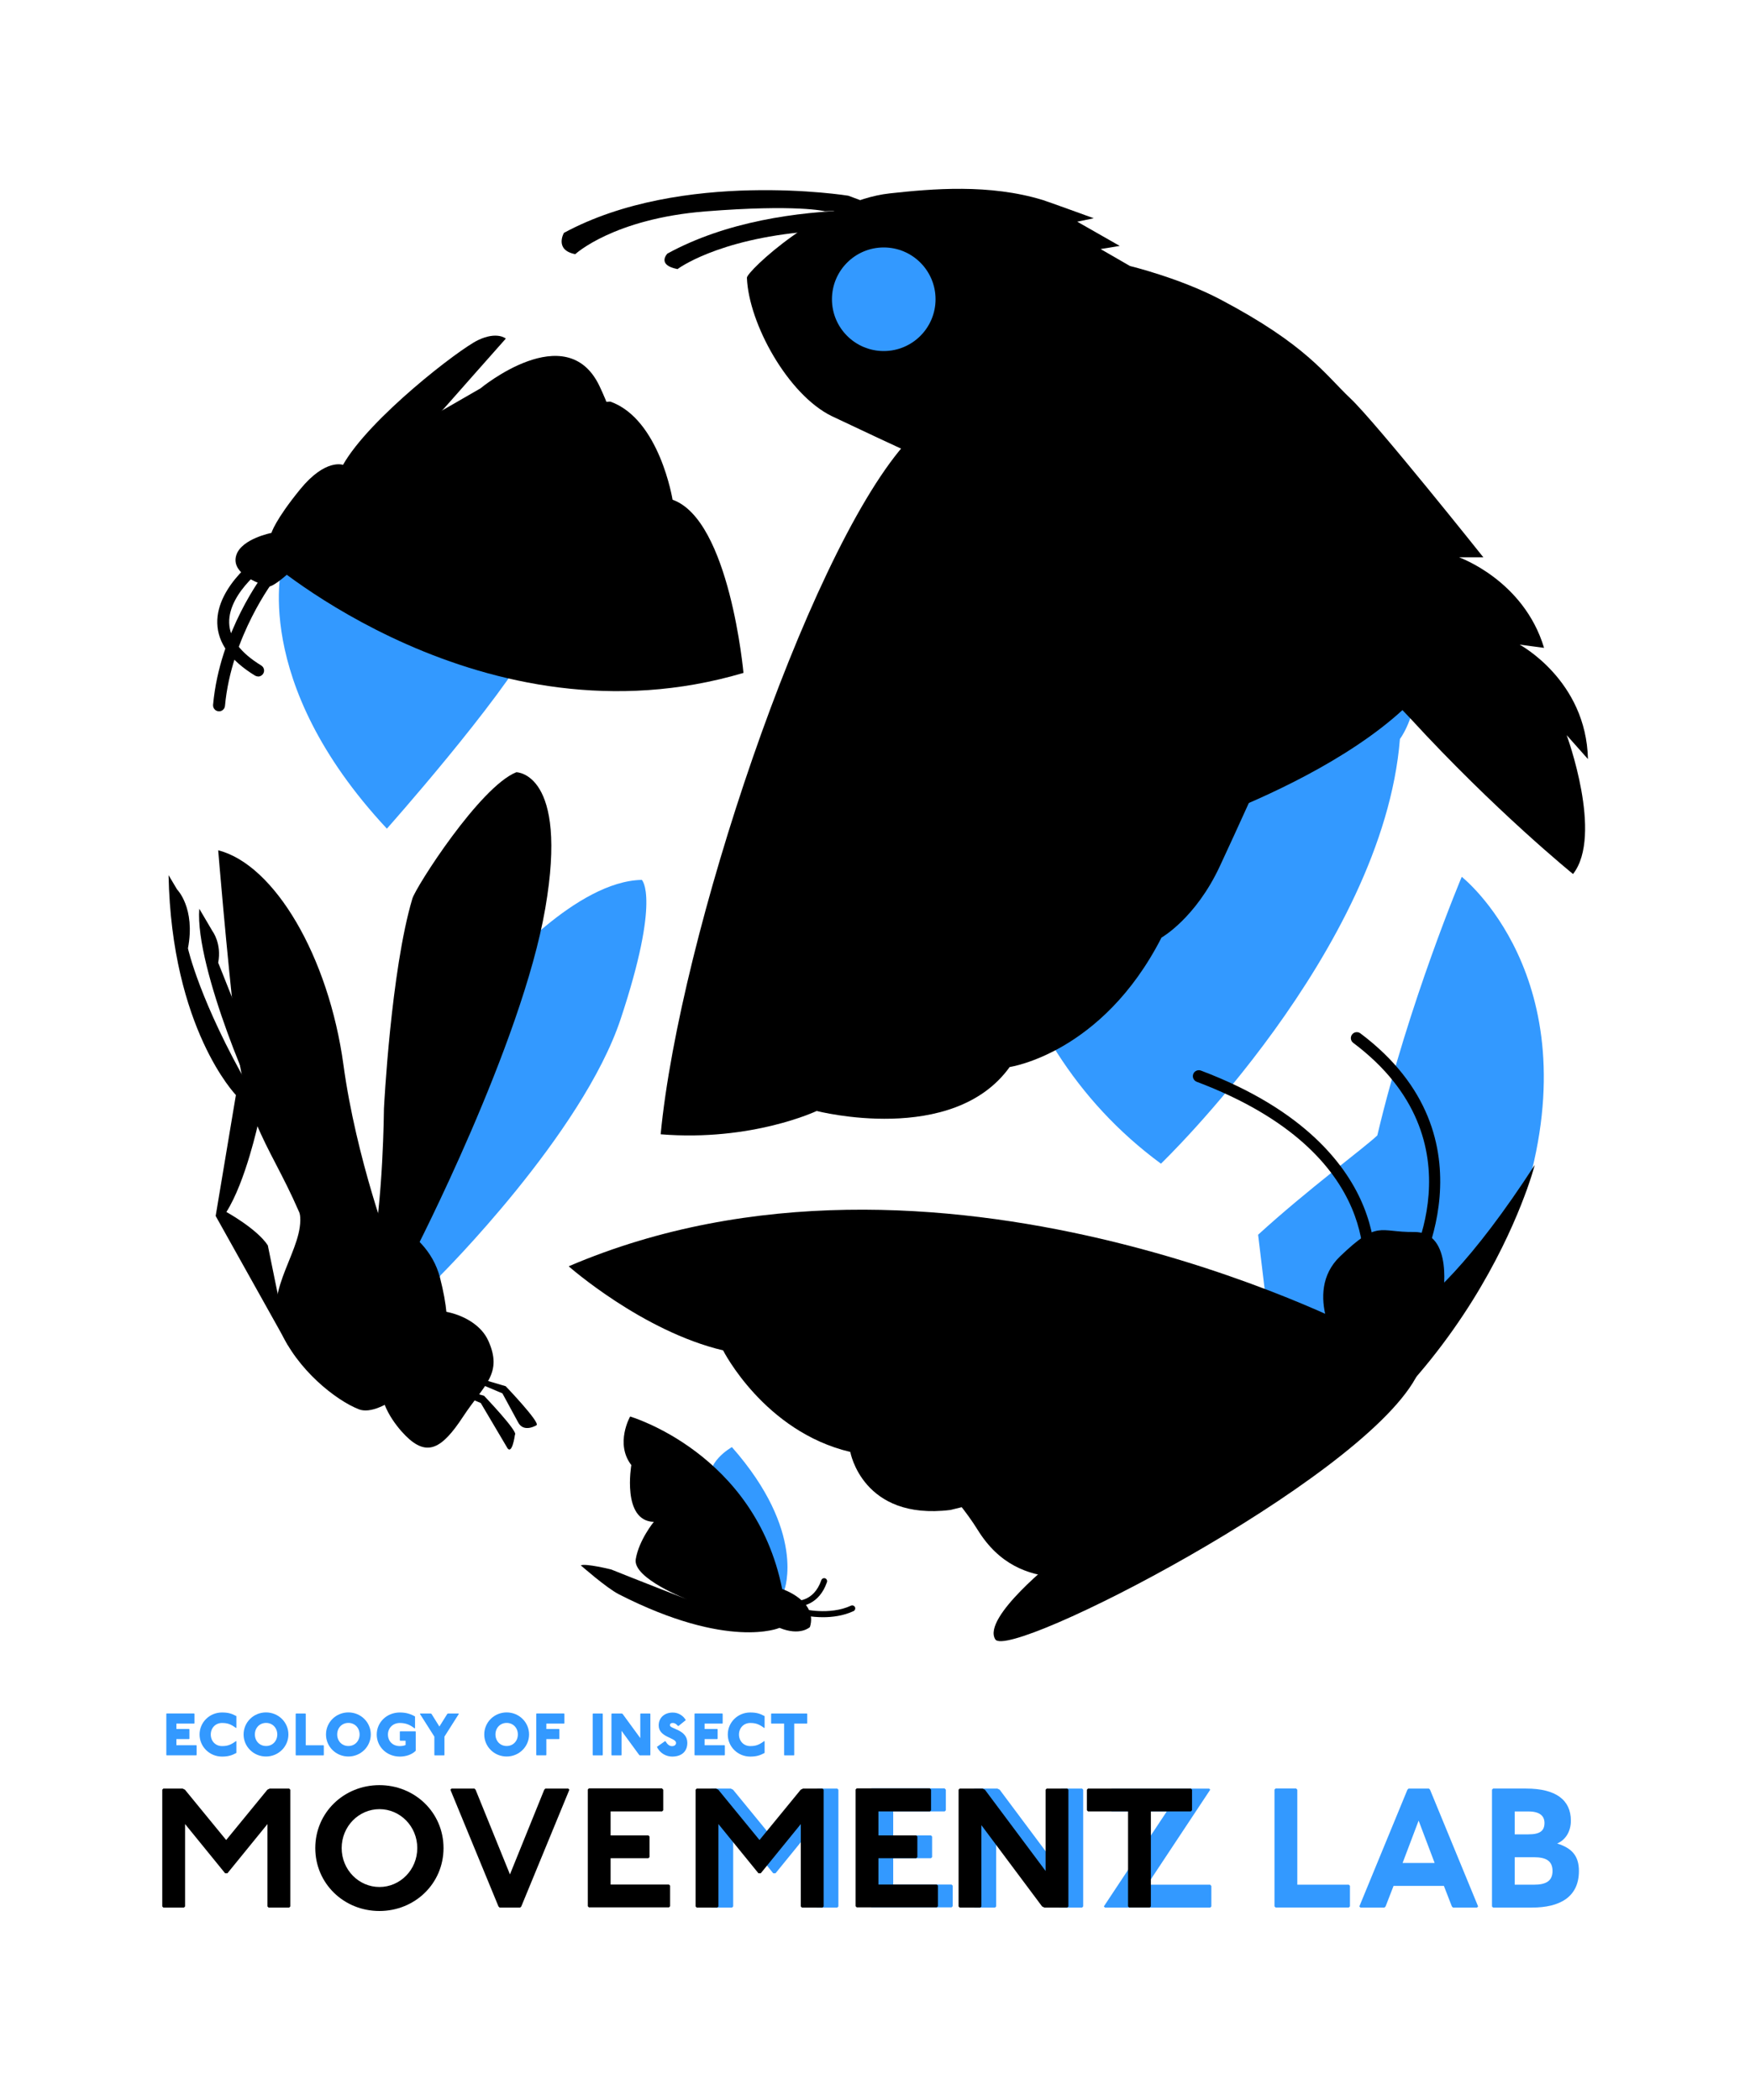
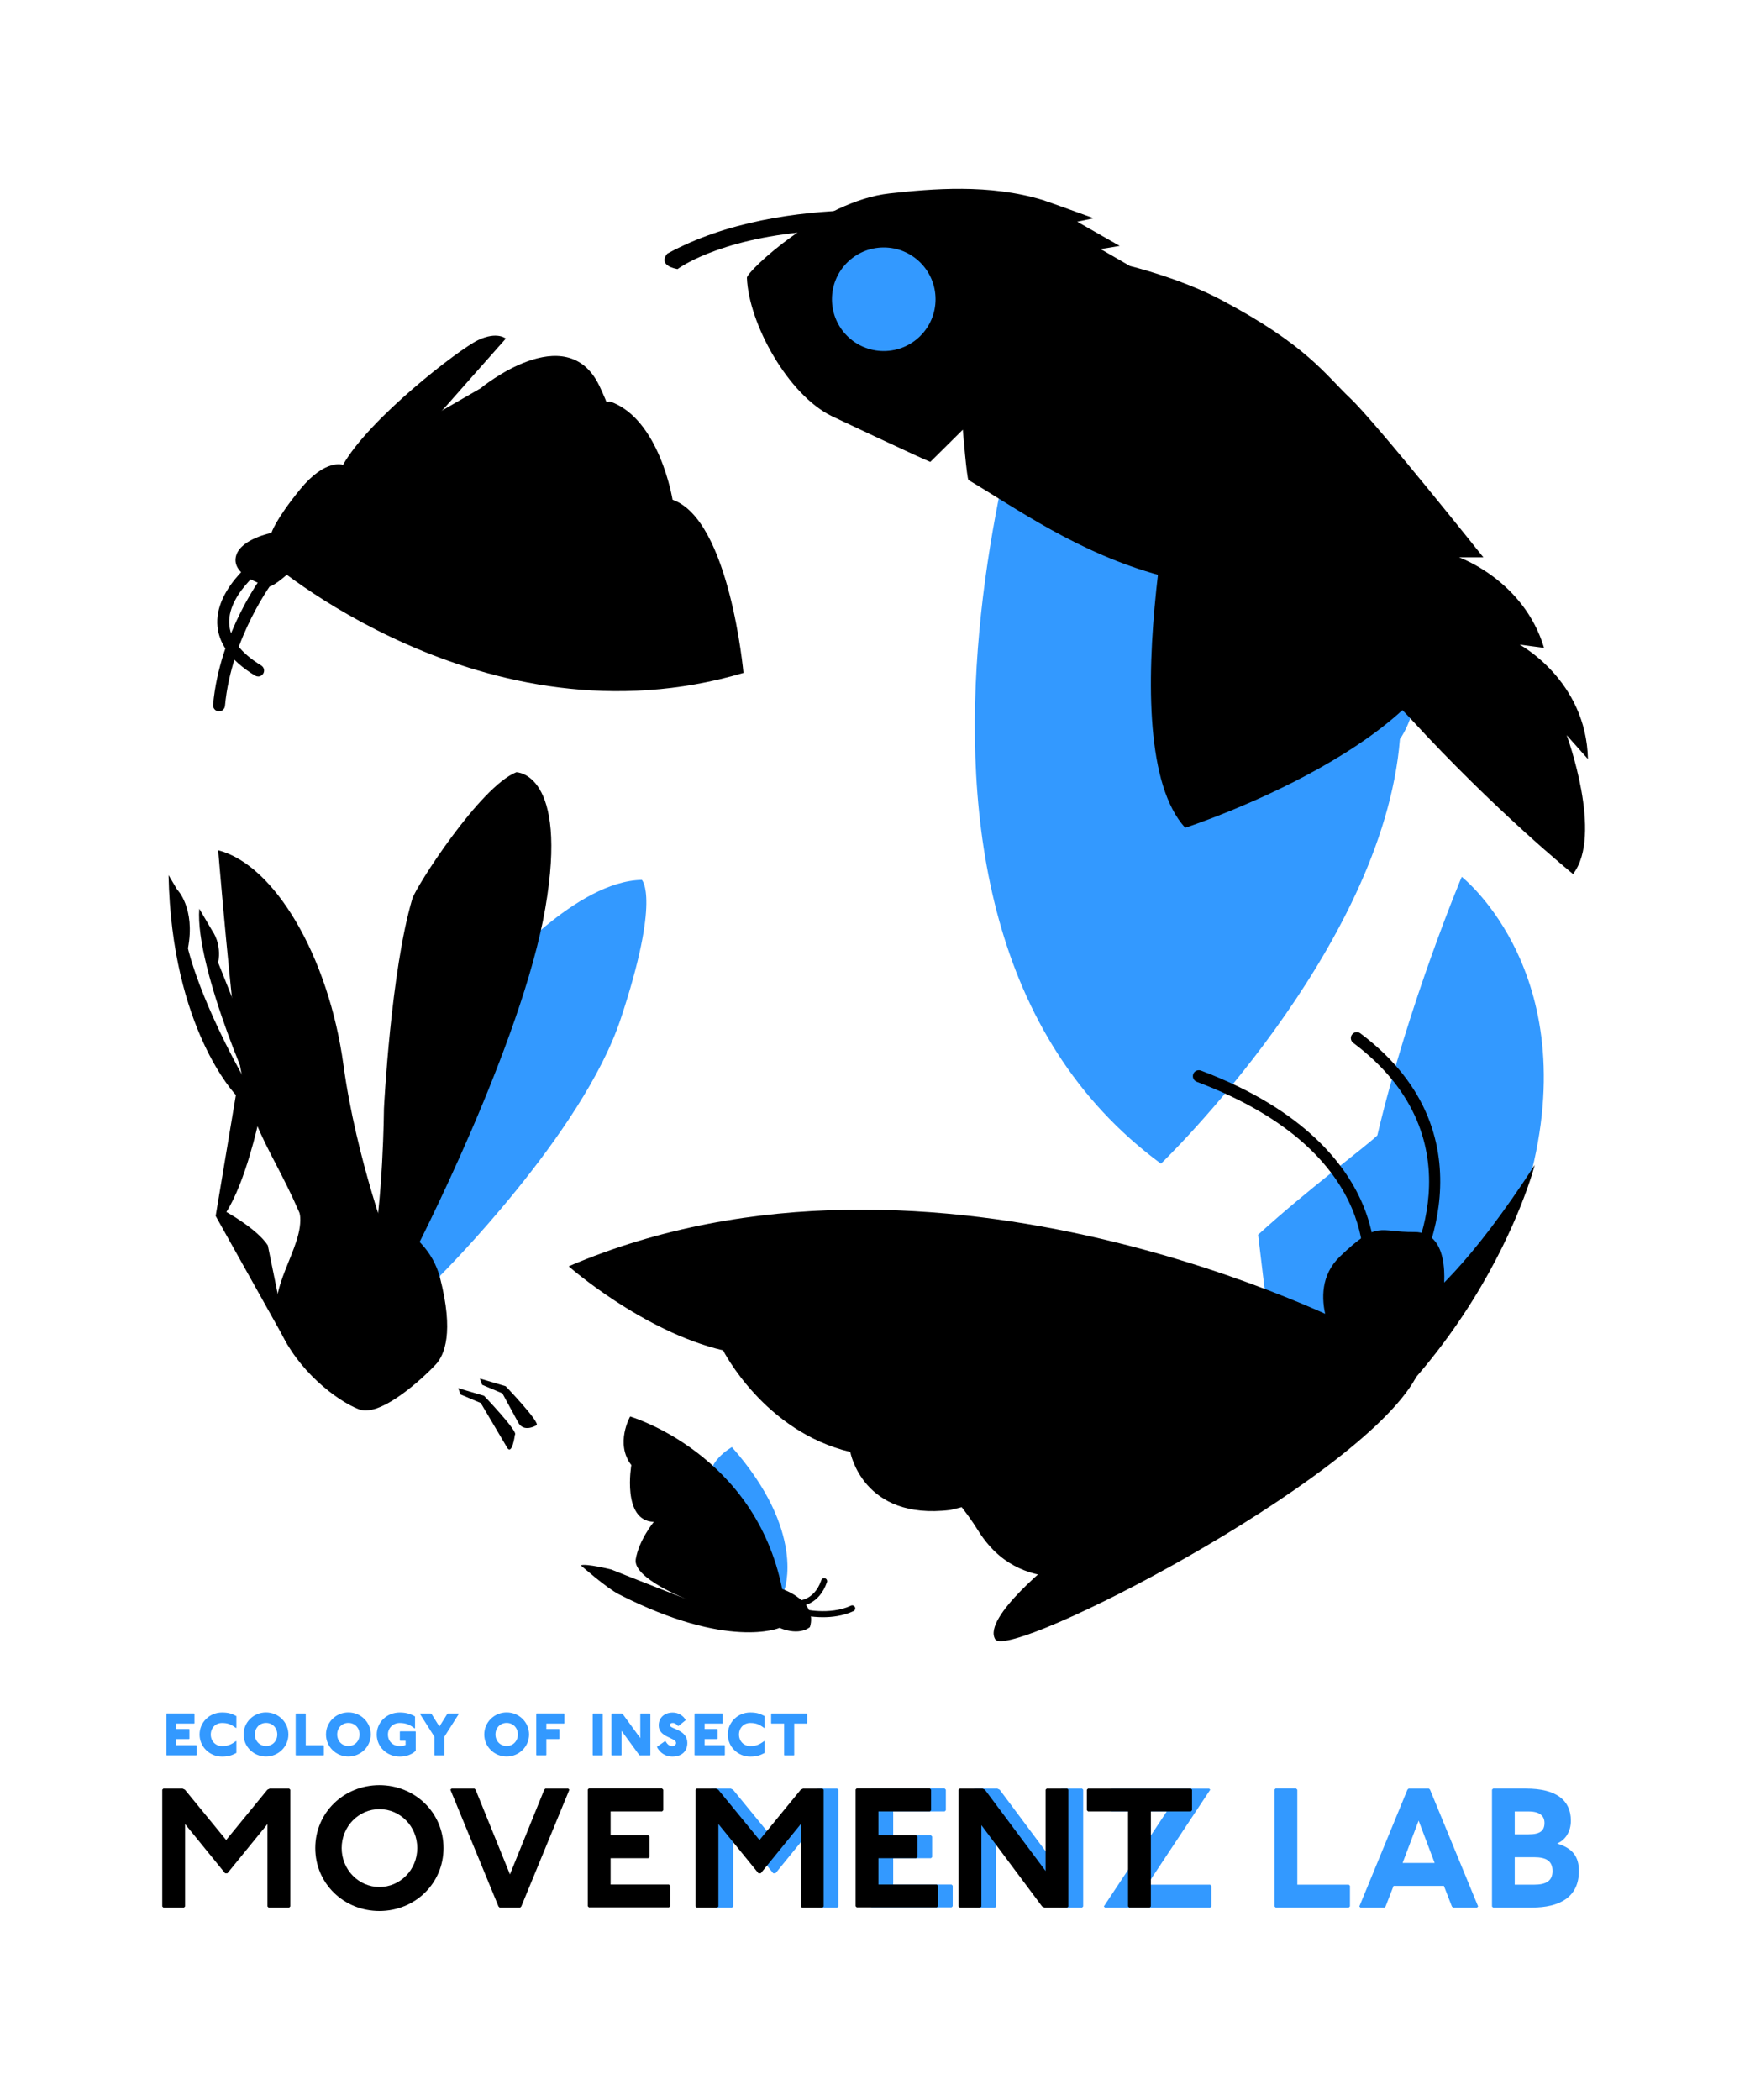
<svg xmlns="http://www.w3.org/2000/svg" id="Layer_1" viewBox="0 0 250 300">
  <defs>
    <style>.cls-1{fill:#39f;}</style>
  </defs>
  <path class="cls-1" d="M112.05,227.15s3.19-8.31-7.49-20.42c0,0-4.06,2.23-2.95,5.41,0,0-7.29,4.47-4.6,9.63l15.04,5.38Z" />
-   <path class="cls-1" d="M40.35,80.41s-4.8,16.82,14.92,37.97c0,0,16.16-18.18,20.92-27,7.73-14.32,6.95-11,6.95-11l-27.14-5.87-15.65,5.9Z" />
  <path d="M52.63,64.69l37.82,11.13s-.12-10.85-4.82-20.69c-4.71-9.84-16.99.35-16.99.35l-16,9.22Z" />
  <path class="cls-1" d="M94.93,86.41c2.99-1.22,2.71-2.73-.6-3.36s-7.62-.28-9.56.77c-1.94,1.04-1.67,2.55.6,3.36s6.57.46,9.56-.77Z" />
  <path d="M38,79.76s31.05,27.37,68.21,16.37c0,0-1.97-21.86-10.13-24.74,0,0-1.85-11.53-8.9-14.02l-26.1,1.66s-15.38,8.56-23.09,20.72Z" />
  <path d="M58.4,63.89c3.4-3.6,7.01-7.82,13.86-15.52,0,0-1.24-1.08-3.97.22-2.72,1.3-15.51,11.15-19.29,17.82,0,0-2.49-.95-6.11,3.48-3.62,4.44-4.11,6.24-4.11,6.24,0,0-4.2.82-5,3.11s2.08,3.82,4.54,4.53c2.02.59,20.09-19.88,20.09-19.88Z" />
  <path d="M31.29,101.61s-.05,0-.08,0c-.47-.04-.81-.46-.77-.93.95-10.47,7.13-18.56,7.4-18.9.29-.37.82-.44,1.2-.15.37.29.44.82.15,1.2-.06.08-6.14,8.05-7.05,18.01-.04.44-.41.78-.85.78Z" />
  <path d="M36.88,96.64c-.15,0-.3-.04-.44-.12-3.51-2.14-5.33-4.67-5.4-7.5-.13-5.4,6.21-9.77,6.48-9.96.39-.27.92-.16,1.18.23.26.39.16.92-.23,1.18-.06.04-5.85,4.03-5.73,8.51.06,2.22,1.6,4.27,4.58,6.09.4.25.53.77.28,1.17-.16.26-.44.41-.73.41Z" />
  <path class="cls-1" d="M150.97,41.32s-34.47,88.58,14.88,124.92c0,0,31.72-30.47,34.14-60.67,0,0,7.25-9.2-1.64-30.18l-47.38-34.06Z" />
  <path d="M137.55,61.41s.57,7.03.81,7.17c6.75,3.98,15.68,10.46,27.48,13.65,4.85,1.31,24.35,8.1,35.62,20.38,12.18,13.28,23.26,22.25,23.26,22.25,4.35-5.56-.91-19.84-.91-19.84l3.04,3.42c-.25-11.27-9.76-16.35-9.76-16.35l3.49.46c-2.91-9.68-12.14-12.93-12.14-12.93h3.47s-15.34-19.26-19-22.71c-3.65-3.45-6.25-7.63-18.57-14.13-5.81-3.06-12.92-4.78-12.92-4.78l-4.19-2.42,2.73-.45-6.07-3.46,2.36-.49s-6.55-2.38-7.26-2.6c-7.65-2.34-15.81-1.62-21.91-.95-9.77,1.08-20.41,11.15-20.38,12.05.26,6.57,5.89,16.73,12.13,19.77,0,0,11.94,5.65,14.07,6.54l4.64-4.6Z" />
  <circle cx="126.25" cy="42.75" r="9.75" />
  <circle class="cls-1" cx="126.25" cy="42.75" r="7.4" />
-   <path d="M126.37,29.89l-5.18-1.93s-23.76-3.83-40.63,5.31c0,0-1.41,2.45,1.62,3.04,0,0,5.45-5.06,18.59-6.11,13.14-1.04,17.07-.02,17.07-.02l8.53-.3Z" />
  <path d="M141.14,32.65l-5.19-1.9s-23.78-3.73-40.61,5.48c0,0-1.58,1.63,1.45,2.21,0,0,5.61-4.26,18.74-5.36s17.07-.09,17.07-.09l8.53-.34Z" />
-   <path d="M168.32,44.21l-8.59-.1s-16.69,3.38-30.63,19.53c-13.95,16.15-32.01,70.1-34.72,98.4,13.06,1.06,22.29-3.33,22.29-3.33,0,0,19.45,5.03,27.57-6.28,0,0,13.21-1.9,21.69-18.49,0,0,4.86-2.74,8.33-10.19,11.26-24.2,17.04-39.4,17.04-39.4,0,0,1.29-6.04-8-20.57-9.29-14.53-14.98-19.57-14.98-19.57Z" />
  <path d="M169.33,59.3s-11.05,46.86-.02,58.95c0,0,38.21-12.42,38.96-30.88l-5.81-7.6-12.61-11.85-20.52-8.63Z" />
  <path class="cls-1" d="M182.62,200.43l-2.89-24.04c7.07-6.46,15.2-12.43,17.03-14.19,4.48-18.96,12.06-36.94,12.06-36.94,0,0,18.2,14.26,9.25,44.8l-11.63,19.33-25.73,19.11,1.91-8.08" />
  <path d="M193.89,189.85s7.49,4.16,25.36-23.43c0,0-8.81,34.66-44.98,51.43l2.91-12.32,16.71-15.69Z" />
  <path d="M193.89,189.85s-60.21-31.4-112.65-8.95c0,0,10.51,9.28,22.06,12.01,0,0,5.86,11.6,18.17,14.51,0,0,1.74,9.84,14.3,8.29l41.42-10.17,16.71-15.69Z" />
  <path d="M177.18,205.54l-60.96-10.32s17.27,13.34,23.44,23.32c6.17,9.98,16.25,5.75,21.64,7.02,5.39,1.27,15.88-20.02,15.88-20.02Z" />
  <path d="M191.58,193.12s-5.64-8.37-.14-13.64c5.5-5.26,5.49-3.42,10.56-3.48,5.79-.07,4.1,9.3,4.1,9.3l-7.67,9.3-6.84-1.49Z" />
  <path d="M179.22,196.9s-13.41,19.09-28.33,25.81c0,0-10.64,8.35-8.71,11.48,1.93,3.12,51.73-22.37,60.04-37.3,8.31-14.93-23,.01-23,.01Z" />
  <path d="M195.38,184.44c-.06,0-.13,0-.19-.02-.46-.1-.75-.56-.64-1.02.17-.75,3.84-18.5-23.59-28.86-.44-.17-.66-.66-.5-1.1s.66-.66,1.1-.5c15.02,5.67,20.93,13.7,23.25,19.44,2.54,6.29,1.45,11.19,1.4,11.4-.09.39-.44.66-.83.66Z" />
  <path d="M201.2,183.68c-.15,0-.31-.04-.44-.12-.4-.25-.53-.77-.28-1.17.48-.79,11.52-19.39-7.16-33.41-.38-.28-.45-.82-.17-1.19.28-.38.82-.45,1.19-.17,19.93,14.96,7.71,35.46,7.59,35.66-.16.26-.44.41-.73.41Z" />
  <path class="cls-1" d="M61.75,185.09l1.18-2.9s20.28-20.18,25.74-36.63c5.75-17.33,3.02-19.86,3.02-19.86-9.32.16-20.2,12.75-21.19,13.85-7.19,8.02-4.07,15.15-4.07,15.15,0,0-5.9,20.67-9.14,26.82l4.45,3.56Z" />
  <path d="M31.17,121.47s1.1,13.58,2.63,27.28c1.53,13.7,5.91,15.72,10.64,28.69l11.39,1.21s-4.93-13.05-6.76-26.49c-2.12-15.54-9.87-28.65-17.9-30.69Z" />
  <path d="M51.5,172.89s9.34,1.82,11.36,9.65c2.02,7.83.63,11.04-.6,12.38s-7.74,7.67-10.99,6.41c-3.25-1.26-8.87-5.67-11.28-11.38-2.4-5.71,3.57-11.69,2.85-16.52-4.11-27.82,8.22-3.18,8.66-.54Z" />
  <path d="M41.19,192.28l-10.38-18.57,2.89-17.28s-9.18-9.46-9.62-31.41l1.22,2.05s2.65,2.64,1.55,8.41c0,0,1.64,7.54,8.9,20.15l1.17,4.68s-1.82,8.5-4.58,12.83c0,0,4.37,2.4,5.92,4.77" />
  <path d="M37.3,158.38c-.41.6-9.5-20.11-8.83-28.56l1.9,3.23s1.32,1.75.8,4.48c0,0,3.35,8.27,7.48,19.18l-1.36,1.68Z" />
  <path d="M55.56,186.15l3.6-7.17s15.39-29.81,18.74-49.23c3.35-19.44-4.14-19.43-4.14-19.43-5.21,2.07-14.36,16.4-14.85,18.05-3.08,10.32-4.06,30-4.06,30,0,0-.1,13.53-1.82,21.36l2.54,6.41Z" />
-   <path d="M69.73,191.48c-1.85-4.08-9.19-5.63-11.51-2.83-1.21,1.46-2.81,4.96-3.64,8.41-.76,3.17,1.91,6.59,3.37,8.05,3.05,3.04,5.16,1.9,8.19-2.71,3.03-4.61,5.75-6.15,3.6-10.91Z" />
  <path d="M68.55,196.94l3.69,1.09s4.96,5.18,4.41,5.57c0,0-1.86,1.17-2.66-.46l-2.22-4.09-2.89-1.22-.33-.9Z" />
  <path d="M65.46,198.31l3.69,1.09s4.96,5.18,4.41,5.57c0,0-.43,3.28-1.22,1.65l-3.66-6.19-2.89-1.22-.33-.9Z" />
  <path d="M111.34,232.56s-7.3,3.18-22.94-4.81c-1.79-.92-5.43-4.13-5.43-4.13.75-.3,4.34.59,4.34.59,3.41,1.38,10.9,4.29,10.9,4.29,0,0-7.84-3.01-7.39-5.75s2.58-5.34,2.58-5.34c-4.6-.13-3.21-8.11-3.21-8.11-2.37-3.08-.17-6.94-.17-6.94,0,0,17.83,5.21,21.72,24.64,0,0,5.13,1.7,3.96,5.44,0,0-1.37,1.33-4.35.11Z" />
  <path d="M117.57,231.03c-1.72,0-3.01-.33-3.11-.35-.23-.06-.36-.29-.31-.52.06-.23.29-.36.52-.31.04,0,3.82.96,6.9-.47.21-.1.47,0,.57.21.1.21,0,.47-.21.57-1.46.68-3.04.87-4.36.87Z" />
  <path d="M113.7,229.53c-.13,0-.21,0-.22,0-.23-.03-.4-.24-.38-.47.03-.23.24-.4.47-.38.12.02,2.67.23,3.76-2.94.08-.22.32-.34.54-.27.22.08.34.32.27.54-1.12,3.27-3.68,3.52-4.44,3.52Z" />
  <path class="cls-1" d="M104.39,255.51l.33.16,5.89,7.19,5.89-7.19.33-.16h2.78l.16.16v16.68l-.16.16h-2.94l-.16-.16v-11.77l-5.72,7.03h-.33l-5.72-7.03v11.77l-.16.16h-2.94l-.16-.16v-16.68l.16-.16h2.78Z" />
  <path class="cls-1" d="M134.96,255.51l.16.16v2.94l-.16.16h-7.36v3.43h5.4l.16.16v2.94l-.16.16h-5.4v3.76h8.34l.16.16v2.94l-.16.16h-11.44l-.16-.16v-16.68l.16-.16h10.46Z" />
  <path class="cls-1" d="M142.48,255.51l.33.16,8.67,11.61v-11.61l.16-.16h2.94l.16.16v16.68l-.16.16h-3.27l-.33-.16-8.67-11.61v11.61l-.16.16h-2.94l-.16-.16v-16.68l.16-.16h3.27Z" />
  <path class="cls-1" d="M172.73,255.51l.16.16-8.99,13.57h8.99l.16.2v2.91l-.16.16h-15.04l-.16-.16,8.99-13.57h-7.85l-.16-.16v-2.94l.16-.16h13.9Z" />
  <path d="M26.09,255.51l.33.16,5.89,7.19,5.89-7.19.33-.16h2.78l.16.16v16.68l-.16.16h-2.94l-.16-.16v-11.77l-5.72,7.03h-.33l-5.72-7.03v11.77l-.16.16h-2.94l-.16-.16v-16.68l.16-.16h2.78Z" />
  <path d="M63.36,264.01c0,5.07-4.09,8.99-9.16,8.99s-9.16-3.92-9.16-8.99,4.09-8.99,9.16-8.99,9.16,3.92,9.16,8.99ZM48.81,264.01c0,3.11,2.45,5.56,5.4,5.56s5.4-2.45,5.4-5.56-2.45-5.56-5.4-5.56-5.4,2.45-5.4,5.56Z" />
  <path d="M67.78,255.51l.16.16,4.91,12.1,4.9-12.1.16-.16h3.27l.16.16-6.87,16.68-.16.16h-2.94l-.16-.16-6.87-16.68.16-.16h3.27Z" />
  <path d="M94.59,255.51l.16.16v2.94l-.16.16h-7.36v3.43h5.4l.16.16v2.94l-.16.16h-5.4v3.76h8.34l.16.16v2.94l-.16.16h-11.44l-.16-.16v-16.68l.16-.16h10.46Z" />
  <path d="M102.28,255.51l.33.16,5.89,7.19,5.89-7.19.33-.16h2.78l.16.16v16.68l-.16.16h-2.94l-.16-.16v-11.77l-5.72,7.03h-.33l-5.72-7.03v11.77l-.16.16h-2.94l-.16-.16v-16.68l.16-.16h2.78Z" />
  <path d="M132.85,255.51l.16.16v2.94l-.16.16h-7.36v3.43h5.4l.16.16v2.94l-.16.16h-5.4v3.76h8.34l.16.16v2.94l-.16.16h-11.44l-.16-.16v-16.68l.16-.16h10.46Z" />
  <path d="M140.37,255.51l.33.16,8.67,11.61v-11.61l.16-.16h2.94l.16.16v16.68l-.16.16h-3.27l-.33-.16-8.67-11.61v11.61l-.16.16h-2.94l-.16-.16v-16.68l.16-.16h3.27Z" />
  <path d="M170.13,255.51l.16.16v2.94l-.16.16h-5.72v13.57l-.16.16h-2.94l-.16-.16v-13.57h-5.72l-.16-.16v-2.94l.16-.16h14.71Z" />
  <path class="cls-1" d="M185.17,255.51l.16.16v13.57h7.36l.16.16v2.94l-.16.16h-10.46l-.16-.16v-16.68l.16-.16h2.94Z" />
  <path class="cls-1" d="M204.13,255.51l.16.16,6.87,16.68-.16.16h-3.43l-.16-.16-1.14-2.94h-7.19l-1.14,2.94-.16.16h-3.43l-.16-.16,6.87-16.68.16-.16h2.94ZM200.37,266.14h4.58l-2.29-6.05-2.29,6.05Z" />
  <path class="cls-1" d="M218.03,255.51c4.25,0,6.38,1.64,6.38,4.58,0,1.63-.82,2.78-1.96,3.27,2.13.65,3.11,1.8,3.11,3.92,0,3.76-2.78,5.23-6.7,5.23h-5.56l-.16-.16v-16.68l.16-.16h4.74ZM216.39,262.05h1.96c1.63,0,2.29-.49,2.29-1.63,0-.98-.65-1.64-2.29-1.64h-1.96v3.27ZM216.39,269.24h2.78c1.63,0,2.62-.49,2.62-1.96s-.98-1.96-2.62-1.96h-2.78v3.92Z" />
  <path class="cls-1" d="M27.73,244.79l.05.05v1.34l-.05.05h-2.53v.77h1.81l.05.05v1.34l-.05.05h-1.81v.88h2.84l.05.05v1.34l-.05.05h-4.23l-.05-.05v-5.88l.05-.05h3.92Z" />
  <path class="cls-1" d="M33.72,246.86c-.77-.57-1.24-.72-2.01-.72-.93,0-1.6.72-1.6,1.65s.67,1.65,1.6,1.65c.77,0,1.24-.15,2.01-.72l.05.05v1.65c-.67.36-1.19.52-2.06.52-1.75,0-3.2-1.39-3.2-3.15s1.44-3.15,3.2-3.15c.88,0,1.39.15,2.06.52v1.65l-.05.05Z" />
  <path class="cls-1" d="M41.2,247.78c0,1.75-1.44,3.15-3.2,3.15s-3.2-1.39-3.2-3.15,1.44-3.15,3.2-3.15,3.2,1.39,3.2,3.15ZM36.41,247.78c0,.93.67,1.65,1.6,1.65s1.6-.72,1.6-1.65-.67-1.65-1.6-1.65-1.6.72-1.6,1.65Z" />
  <path class="cls-1" d="M43.63,244.79l.05.05v4.49h2.53l.05.05v1.34l-.05.05h-3.92l-.05-.05v-5.88l.05-.05h1.34Z" />
  <path class="cls-1" d="M52.97,247.78c0,1.75-1.44,3.15-3.2,3.15s-3.2-1.39-3.2-3.15,1.44-3.15,3.2-3.15,3.2,1.39,3.2,3.15ZM48.17,247.78c0,.93.67,1.65,1.6,1.65s1.6-.72,1.6-1.65-.67-1.65-1.6-1.65-1.6.72-1.6,1.65Z" />
  <path class="cls-1" d="M59.22,246.91c-.67-.54-1.29-.77-2.11-.77-.98,0-1.69.72-1.69,1.65s.66,1.65,1.69,1.65c.31,0,.62-.05.83-.15v-.62h-.77l-.05-.05v-1.24l.05-.05h2.17l.05.05v2.73c-.57.57-1.44.83-2.27.83-1.86,0-3.3-1.39-3.3-3.15s1.44-3.15,3.3-3.15c.83,0,1.5.18,2.17.57v1.65l-.05.05Z" />
  <path class="cls-1" d="M61.54,244.79l.1.05,1.13,1.81,1.13-1.81.1-.05h1.5l.05.05-2.06,3.25v2.63l-.05.05h-1.34l-.05-.05v-2.63l-2.06-3.25.05-.05h1.5Z" />
  <path class="cls-1" d="M75.58,247.78c0,1.75-1.44,3.15-3.2,3.15s-3.2-1.39-3.2-3.15,1.44-3.15,3.2-3.15,3.2,1.39,3.2,3.15ZM70.78,247.78c0,.93.67,1.65,1.6,1.65s1.6-.72,1.6-1.65-.67-1.65-1.6-1.65-1.6.72-1.6,1.65Z" />
  <path class="cls-1" d="M80.58,244.79l.05.05v1.34l-.05.05h-2.53v.77h1.81l.05.05v1.34l-.05.05h-1.81v2.27l-.05.05h-1.34l-.05-.05v-5.88l.05-.05h3.92Z" />
  <path class="cls-1" d="M86.06,244.79l.05.05v5.88l-.05.05h-1.34l-.05-.05v-5.88l.05-.05h1.34Z" />
  <path class="cls-1" d="M88.84,244.79l.1.05,2.53,3.46v-3.46l.05-.05h1.34l.05.05v5.88l-.05.05h-1.44l-.1-.05-2.53-3.46v3.46l-.05.05h-1.34l-.05-.05v-5.88l.05-.05h1.44Z" />
  <path class="cls-1" d="M96.84,246.55c-.27-.3-.46-.41-.72-.41s-.41.08-.41.34c0,.52,2.48.59,2.48,2.5,0,1.19-.77,1.96-2.17,1.96-.83,0-1.75-.46-2.17-1.39l1.13-.8h.1c.31.55.62.7.93.7.36,0,.57-.21.57-.46,0-.77-2.48-.77-2.48-2.5,0-1.11.83-1.84,2.01-1.84.83,0,1.5.46,1.86,1.08l-1.03.83h-.1Z" />
  <path class="cls-1" d="M103.19,244.79l.05.05v1.34l-.05.05h-2.53v.77h1.81l.05.05v1.34l-.05.05h-1.81v.88h2.84l.05.05v1.34l-.05.05h-4.23l-.05-.05v-5.88l.05-.05h3.92Z" />
  <path class="cls-1" d="M109.18,246.86c-.77-.57-1.24-.72-2.01-.72-.93,0-1.6.72-1.6,1.65s.67,1.65,1.6,1.65c.77,0,1.24-.15,2.01-.72l.05.05v1.65c-.67.36-1.19.52-2.06.52-1.75,0-3.2-1.39-3.2-3.15s1.44-3.15,3.2-3.15c.88,0,1.39.15,2.06.52v1.65l-.05.05Z" />
  <path class="cls-1" d="M115.27,244.79l.05.05v1.34l-.05.05h-1.81v4.49l-.05.05h-1.34l-.05-.05v-4.49h-1.81l-.05-.05v-1.34l.05-.05h5.05Z" />
</svg>